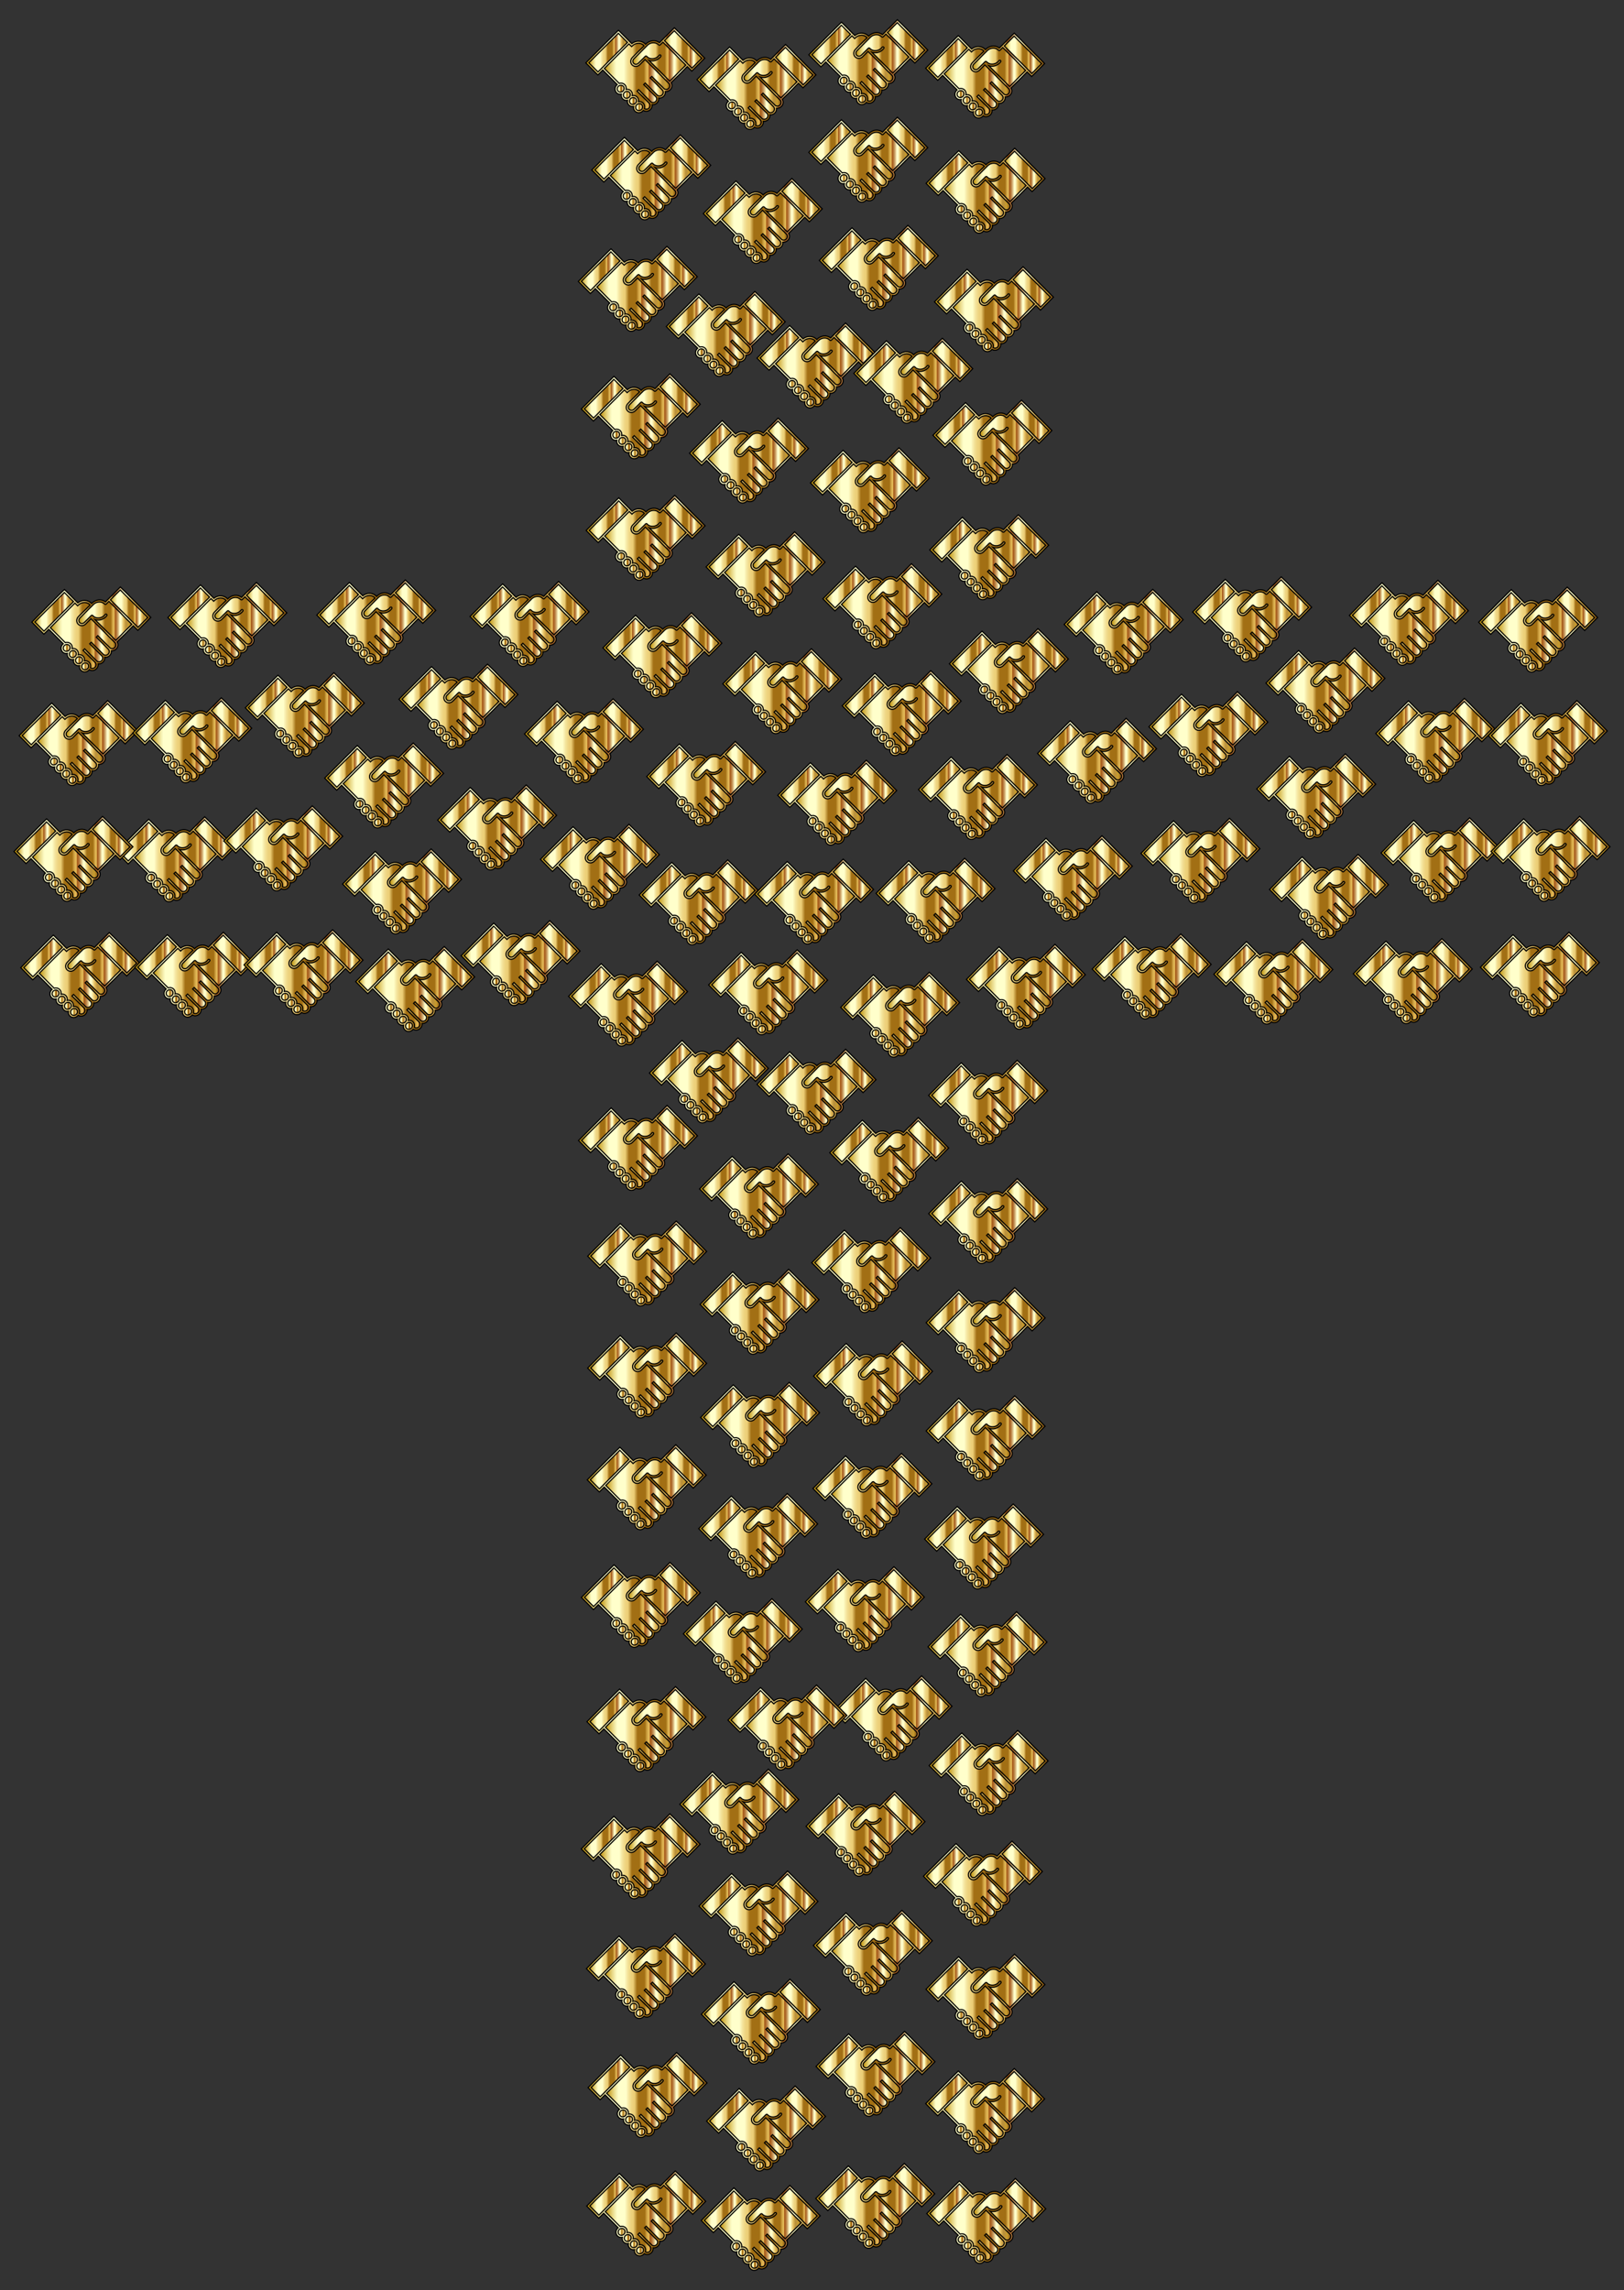
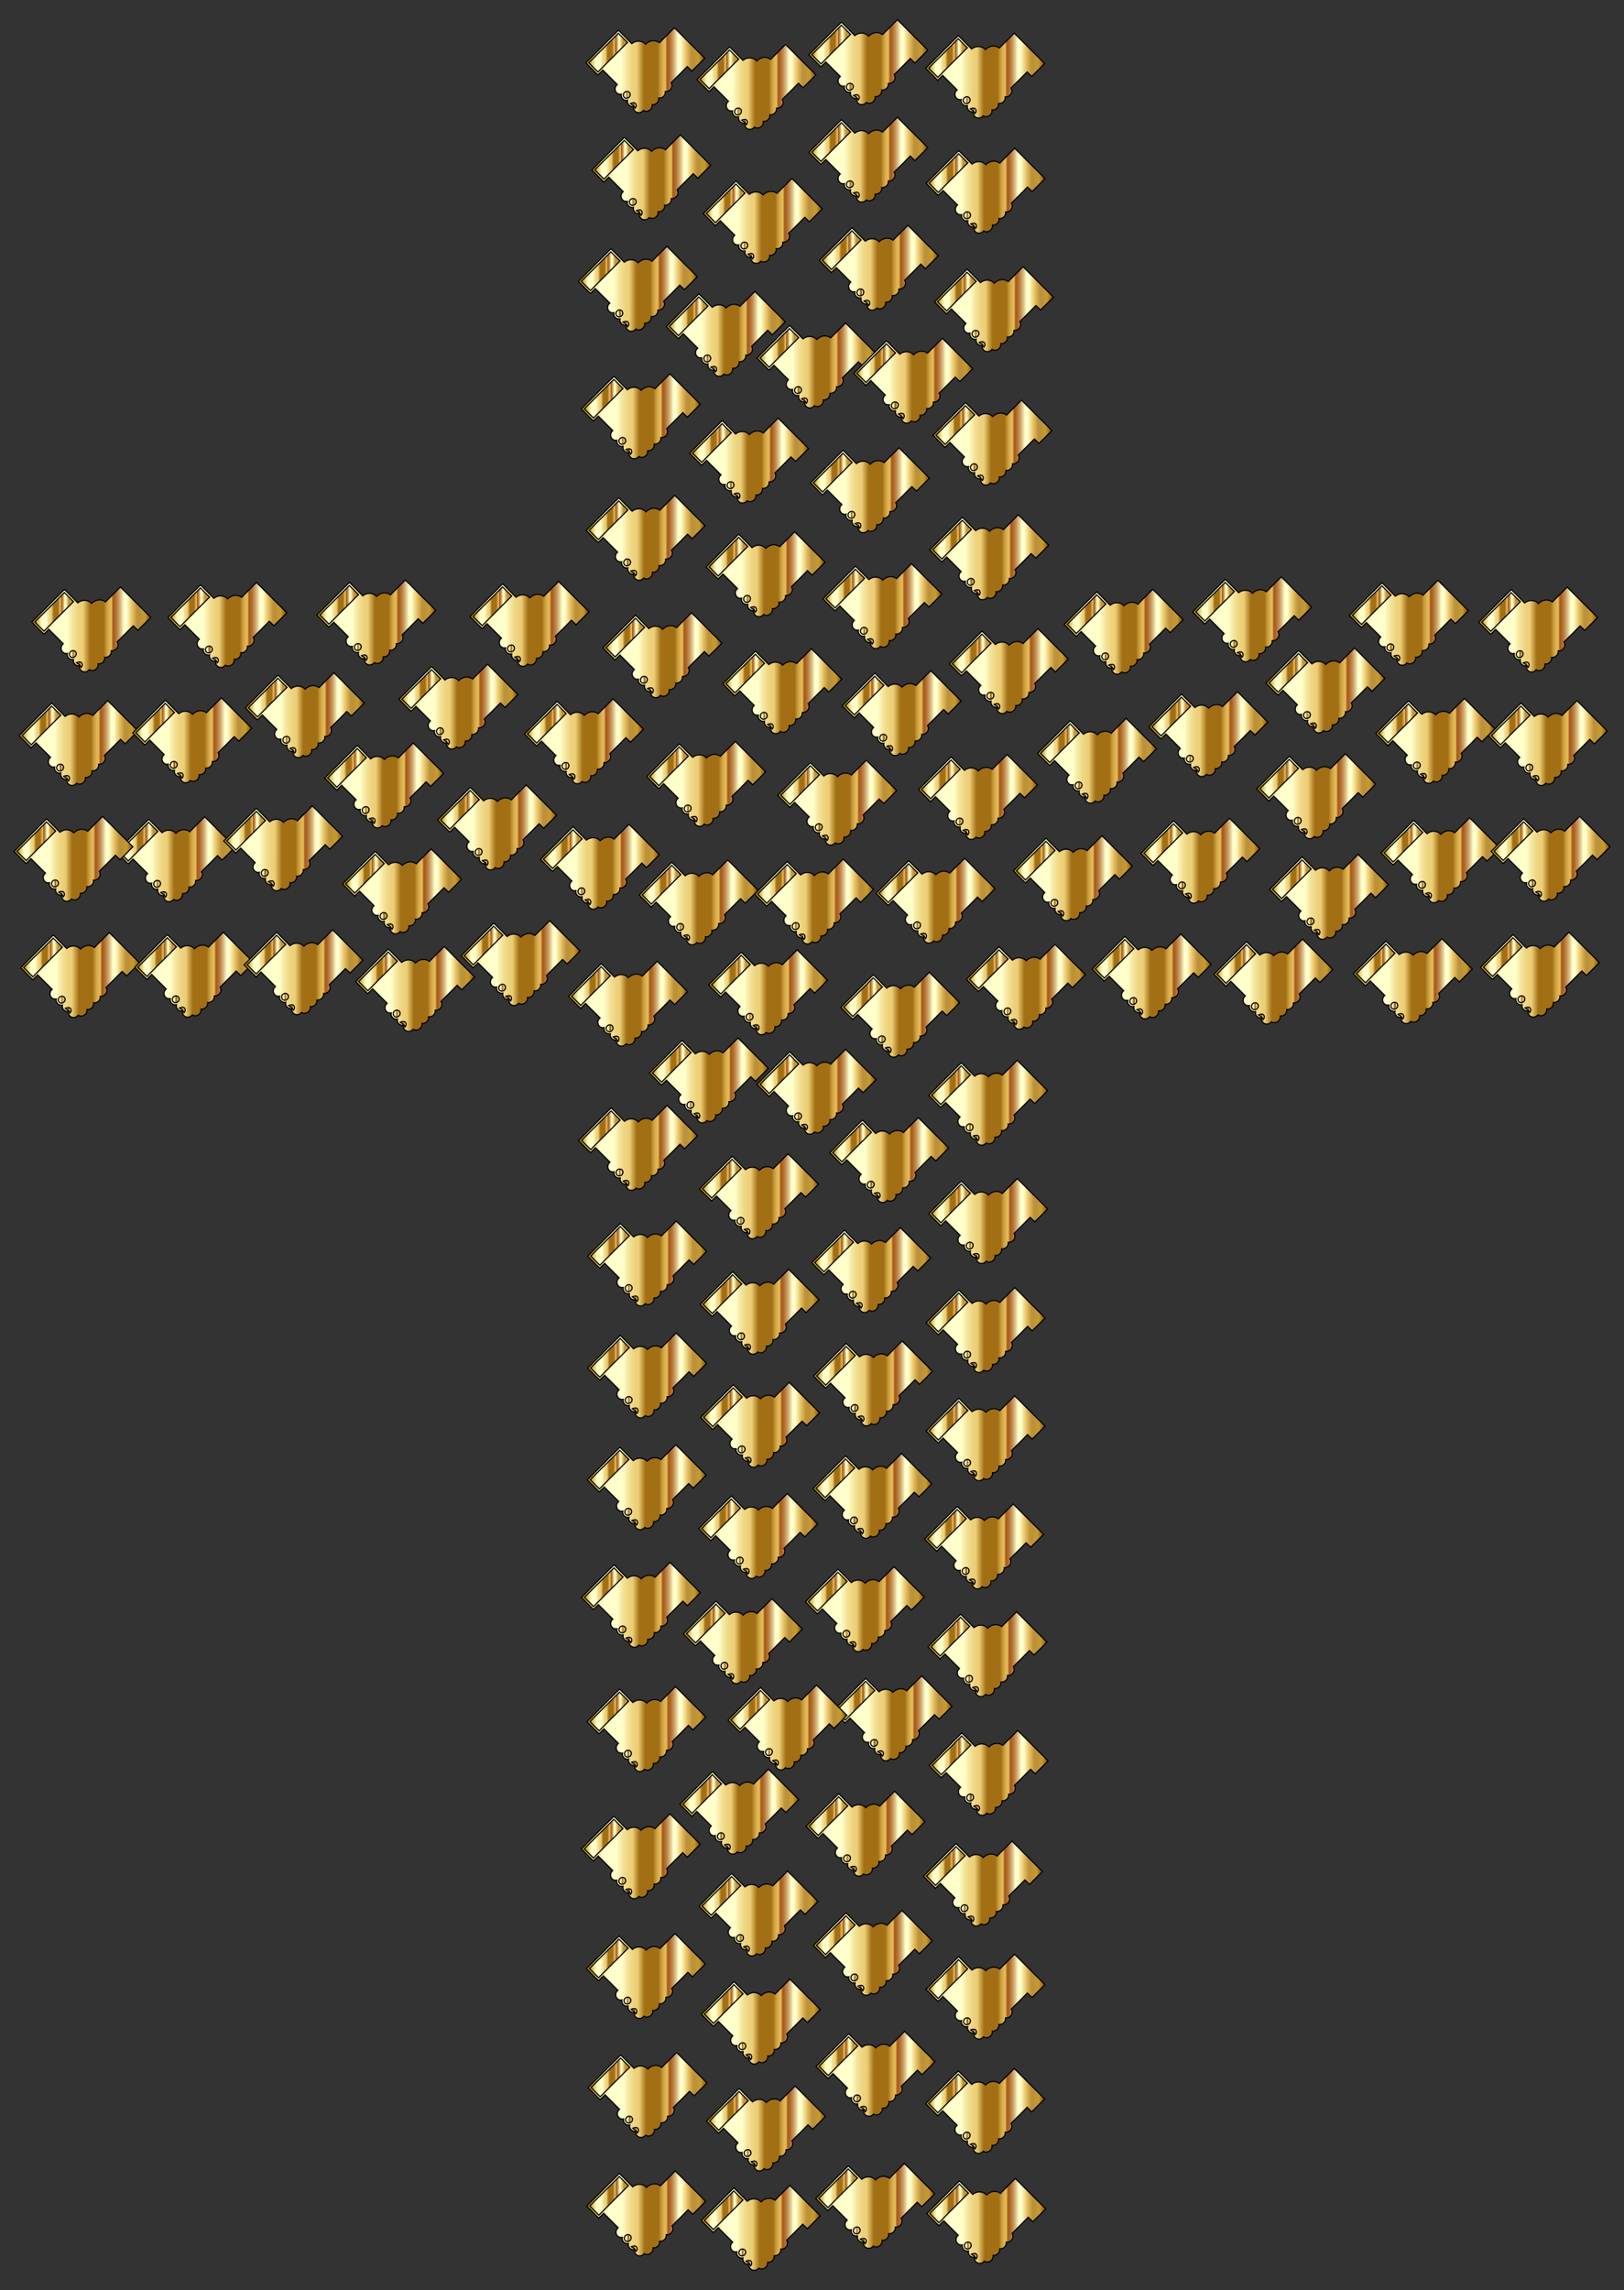
<svg xmlns="http://www.w3.org/2000/svg" xmlns:xlink="http://www.w3.org/1999/xlink" version="1.1" id="Layer_1" x="0px" y="0px" viewBox="0 0 1154.578 1627.989" enable-background="new 0 0 1154.578 1627.989" xml:space="preserve">
  <rect x="0" y="0" width="1154.578" height="1627.989" fill="#333333" stroke="none" />
  <symbol id="Handshake" viewBox="-53.23 -38 106.459 76.208">
    <g>
      <linearGradient id="SVGID_1_" gradientUnits="userSpaceOnUse" x1="-52.523" y1="0" x2="52.523" y2="0">
        <stop offset="0" style="stop-color:#BA8B01" />
        <stop offset="0.044" style="stop-color:#CDAA37" />
        <stop offset="0.112" style="stop-color:#E8D886" />
        <stop offset="0.161" style="stop-color:#F8F4B8" />
        <stop offset="0.185" style="stop-color:#FFFFCB" />
        <stop offset="0.299" style="stop-color:#FFFFCB" />
        <stop offset="0.308" style="stop-color:#FDF9C1" />
        <stop offset="0.342" style="stop-color:#F5E6A0" />
        <stop offset="0.374" style="stop-color:#F0D989" />
        <stop offset="0.404" style="stop-color:#EDD17B" />
        <stop offset="0.43" style="stop-color:#ECCE76" />
        <stop offset="0.489" style="stop-color:#A26F14" />
        <stop offset="0.605" style="stop-color:#A26F14" />
        <stop offset="0.607" style="stop-color:#A67418" />
        <stop offset="0.624" style="stop-color:#C19234" />
        <stop offset="0.64" style="stop-color:#D4A848" />
        <stop offset="0.656" style="stop-color:#E0B654" />
        <stop offset="0.67" style="stop-color:#E4BA58" />
        <stop offset="0.672" style="stop-color:#D9A94D" />
        <stop offset="0.676" style="stop-color:#C38737" />
        <stop offset="0.679" style="stop-color:#B36F27" />
        <stop offset="0.683" style="stop-color:#A9601D" />
        <stop offset="0.686" style="stop-color:#A65B1A" />
        <stop offset="0.695" style="stop-color:#AA6222" />
        <stop offset="0.71" style="stop-color:#B57637" />
        <stop offset="0.729" style="stop-color:#C6965B" />
        <stop offset="0.75" style="stop-color:#DEC38B" />
        <stop offset="0.773" style="stop-color:#FDFCC9" />
        <stop offset="0.774" style="stop-color:#FFFFCD" />
        <stop offset="0.796" style="stop-color:#FFFFCD" />
        <stop offset="0.847" style="stop-color:#E5BD5D" />
        <stop offset="0.886" style="stop-color:#BB913B" />
        <stop offset="0.912" style="stop-color:#BB913B" />
        <stop offset="0.915" style="stop-color:#BE9337" />
        <stop offset="0.925" style="stop-color:#C39830" />
        <stop offset="0.951" style="stop-color:#C5992E" />
        <stop offset="1" style="stop-color:#7F470A" />
      </linearGradient>
      <path fill="url(#SVGID_1_)" stroke="#000000" stroke-miterlimit="10" d="M14.253,26.078l0.004-0.004l-1.717-1.735    c-3.159,2.516-8.238,2.67-12.29-1.382c-3.085,3.46-8.476,3.563-12.181,0.532l-1.153,1.153l0.011,0.011L-23.721,35.3L-52.522,6.5    l10.647-10.647l4.322,4.322l12.795-12.795c-3.98-3.36-1.227-9.509,3.617-8.489c-0.725-3.253,2.187-6.149,5.427-5.427    c-0.725-3.253,2.188-6.149,5.427-5.427c-1.016-4.826,5.194-7.682,8.549-3.547l-0.001-0.001c3.428-2.276,8.284,0.774,7.79,5.101    c3.353-0.355,6.175,2.475,5.822,5.822c3.353-0.355,6.175,2.475,5.822,5.822c4.328-0.494,7.354,4.351,5.118,7.766L37.071,3.259    L41.1-0.77l11.422,11.422L25.674,37.5L14.253,26.078z" />
      <linearGradient id="SVGID_2_" gradientUnits="userSpaceOnUse" x1="-49.861" y1="15.577" x2="-15.736" y2="15.577">
        <stop offset="0" style="stop-color:#BA8B01" />
        <stop offset="0.044" style="stop-color:#CDAA37" />
        <stop offset="0.112" style="stop-color:#E8D886" />
        <stop offset="0.161" style="stop-color:#F8F4B8" />
        <stop offset="0.185" style="stop-color:#FFFFCB" />
        <stop offset="0.299" style="stop-color:#FFFFCB" />
        <stop offset="0.308" style="stop-color:#FDF9C1" />
        <stop offset="0.342" style="stop-color:#F5E6A0" />
        <stop offset="0.374" style="stop-color:#F0D989" />
        <stop offset="0.404" style="stop-color:#EDD17B" />
        <stop offset="0.43" style="stop-color:#ECCE76" />
        <stop offset="0.489" style="stop-color:#A26F14" />
        <stop offset="0.605" style="stop-color:#A26F14" />
        <stop offset="0.607" style="stop-color:#A67418" />
        <stop offset="0.624" style="stop-color:#C19234" />
        <stop offset="0.64" style="stop-color:#D4A848" />
        <stop offset="0.656" style="stop-color:#E0B654" />
        <stop offset="0.67" style="stop-color:#E4BA58" />
        <stop offset="0.672" style="stop-color:#D9A94D" />
        <stop offset="0.676" style="stop-color:#C38737" />
        <stop offset="0.679" style="stop-color:#B36F27" />
        <stop offset="0.683" style="stop-color:#A9601D" />
        <stop offset="0.686" style="stop-color:#A65B1A" />
        <stop offset="0.695" style="stop-color:#AA6222" />
        <stop offset="0.71" style="stop-color:#B57637" />
        <stop offset="0.729" style="stop-color:#C6965B" />
        <stop offset="0.75" style="stop-color:#DEC38B" />
        <stop offset="0.773" style="stop-color:#FDFCC9" />
        <stop offset="0.774" style="stop-color:#FFFFCD" />
        <stop offset="0.796" style="stop-color:#FFFFCD" />
        <stop offset="0.847" style="stop-color:#E5BD5D" />
        <stop offset="0.886" style="stop-color:#BB913B" />
        <stop offset="0.912" style="stop-color:#BB913B" />
        <stop offset="0.915" style="stop-color:#BE9337" />
        <stop offset="0.925" style="stop-color:#C39830" />
        <stop offset="0.951" style="stop-color:#C5992E" />
        <stop offset="1" style="stop-color:#7F470A" />
      </linearGradient>
      <polygon fill="url(#SVGID_2_)" stroke="#000000" stroke-miterlimit="10" points="-49.861,6.593 -23.816,32.639 -15.736,24.56     -41.783,-1.486   " />
      <linearGradient id="SVGID_3_" gradientUnits="userSpaceOnUse" x1="-24.783" y1="-16.287" x2="-18.708" y2="-16.287">
        <stop offset="0" style="stop-color:#BA8B01" />
        <stop offset="0.044" style="stop-color:#CDAA37" />
        <stop offset="0.112" style="stop-color:#E8D886" />
        <stop offset="0.161" style="stop-color:#F8F4B8" />
        <stop offset="0.185" style="stop-color:#FFFFCB" />
        <stop offset="0.299" style="stop-color:#FFFFCB" />
        <stop offset="0.308" style="stop-color:#FDF9C1" />
        <stop offset="0.342" style="stop-color:#F5E6A0" />
        <stop offset="0.374" style="stop-color:#F0D989" />
        <stop offset="0.404" style="stop-color:#EDD17B" />
        <stop offset="0.43" style="stop-color:#ECCE76" />
        <stop offset="0.489" style="stop-color:#A26F14" />
        <stop offset="0.605" style="stop-color:#A26F14" />
        <stop offset="0.607" style="stop-color:#A67418" />
        <stop offset="0.624" style="stop-color:#C19234" />
        <stop offset="0.64" style="stop-color:#D4A848" />
        <stop offset="0.656" style="stop-color:#E0B654" />
        <stop offset="0.67" style="stop-color:#E4BA58" />
        <stop offset="0.672" style="stop-color:#D9A94D" />
        <stop offset="0.676" style="stop-color:#C38737" />
        <stop offset="0.679" style="stop-color:#B36F27" />
        <stop offset="0.683" style="stop-color:#A9601D" />
        <stop offset="0.686" style="stop-color:#A65B1A" />
        <stop offset="0.695" style="stop-color:#AA6222" />
        <stop offset="0.71" style="stop-color:#B57637" />
        <stop offset="0.729" style="stop-color:#C6965B" />
        <stop offset="0.75" style="stop-color:#DEC38B" />
        <stop offset="0.773" style="stop-color:#FDFCC9" />
        <stop offset="0.774" style="stop-color:#FFFFCD" />
        <stop offset="0.796" style="stop-color:#FFFFCD" />
        <stop offset="0.847" style="stop-color:#E5BD5D" />
        <stop offset="0.886" style="stop-color:#BB913B" />
        <stop offset="0.912" style="stop-color:#BB913B" />
        <stop offset="0.915" style="stop-color:#BE9337" />
        <stop offset="0.925" style="stop-color:#C39830" />
        <stop offset="0.951" style="stop-color:#C5992E" />
        <stop offset="1" style="stop-color:#7F470A" />
      </linearGradient>
-       <path fill="url(#SVGID_3_)" stroke="#000000" stroke-miterlimit="10" d="M-23.967-18.509c-1.144,1.144-1.076,3.066,0.151,4.293    s3.149,1.295,4.293,0.151s1.076-3.066-0.151-4.293S-22.823-19.653-23.967-18.509L-23.967-18.509z" />
      <linearGradient id="SVGID_4_" gradientUnits="userSpaceOnUse" x1="-19.356" y1="-21.713" x2="-13.281" y2="-21.713">
        <stop offset="0" style="stop-color:#BA8B01" />
        <stop offset="0.044" style="stop-color:#CDAA37" />
        <stop offset="0.112" style="stop-color:#E8D886" />
        <stop offset="0.161" style="stop-color:#F8F4B8" />
        <stop offset="0.185" style="stop-color:#FFFFCB" />
        <stop offset="0.299" style="stop-color:#FFFFCB" />
        <stop offset="0.308" style="stop-color:#FDF9C1" />
        <stop offset="0.342" style="stop-color:#F5E6A0" />
        <stop offset="0.374" style="stop-color:#F0D989" />
        <stop offset="0.404" style="stop-color:#EDD17B" />
        <stop offset="0.43" style="stop-color:#ECCE76" />
        <stop offset="0.489" style="stop-color:#A26F14" />
        <stop offset="0.605" style="stop-color:#A26F14" />
        <stop offset="0.607" style="stop-color:#A67418" />
        <stop offset="0.624" style="stop-color:#C19234" />
        <stop offset="0.64" style="stop-color:#D4A848" />
        <stop offset="0.656" style="stop-color:#E0B654" />
        <stop offset="0.67" style="stop-color:#E4BA58" />
        <stop offset="0.672" style="stop-color:#D9A94D" />
        <stop offset="0.676" style="stop-color:#C38737" />
        <stop offset="0.679" style="stop-color:#B36F27" />
        <stop offset="0.683" style="stop-color:#A9601D" />
        <stop offset="0.686" style="stop-color:#A65B1A" />
        <stop offset="0.695" style="stop-color:#AA6222" />
        <stop offset="0.71" style="stop-color:#B57637" />
        <stop offset="0.729" style="stop-color:#C6965B" />
        <stop offset="0.75" style="stop-color:#DEC38B" />
        <stop offset="0.773" style="stop-color:#FDFCC9" />
        <stop offset="0.774" style="stop-color:#FFFFCD" />
        <stop offset="0.796" style="stop-color:#FFFFCD" />
        <stop offset="0.847" style="stop-color:#E5BD5D" />
        <stop offset="0.886" style="stop-color:#BB913B" />
        <stop offset="0.912" style="stop-color:#BB913B" />
        <stop offset="0.915" style="stop-color:#BE9337" />
        <stop offset="0.925" style="stop-color:#C39830" />
        <stop offset="0.951" style="stop-color:#C5992E" />
        <stop offset="1" style="stop-color:#7F470A" />
      </linearGradient>
      <path fill="url(#SVGID_4_)" stroke="#000000" stroke-miterlimit="10" d="M-18.541-23.935c-1.144,1.144-1.076,3.066,0.151,4.293    c1.227,1.227,3.149,1.295,4.293,0.151s1.076-3.066-0.151-4.293C-15.474-25.012-17.396-25.079-18.541-23.935L-18.541-23.935z" />
      <linearGradient id="SVGID_5_" gradientUnits="userSpaceOnUse" x1="-13.929" y1="-27.14" x2="-7.854" y2="-27.14">
        <stop offset="0" style="stop-color:#BA8B01" />
        <stop offset="0.044" style="stop-color:#CDAA37" />
        <stop offset="0.112" style="stop-color:#E8D886" />
        <stop offset="0.161" style="stop-color:#F8F4B8" />
        <stop offset="0.185" style="stop-color:#FFFFCB" />
        <stop offset="0.299" style="stop-color:#FFFFCB" />
        <stop offset="0.308" style="stop-color:#FDF9C1" />
        <stop offset="0.342" style="stop-color:#F5E6A0" />
        <stop offset="0.374" style="stop-color:#F0D989" />
        <stop offset="0.404" style="stop-color:#EDD17B" />
        <stop offset="0.43" style="stop-color:#ECCE76" />
        <stop offset="0.489" style="stop-color:#A26F14" />
        <stop offset="0.605" style="stop-color:#A26F14" />
        <stop offset="0.607" style="stop-color:#A67418" />
        <stop offset="0.624" style="stop-color:#C19234" />
        <stop offset="0.64" style="stop-color:#D4A848" />
        <stop offset="0.656" style="stop-color:#E0B654" />
        <stop offset="0.67" style="stop-color:#E4BA58" />
        <stop offset="0.672" style="stop-color:#D9A94D" />
        <stop offset="0.676" style="stop-color:#C38737" />
        <stop offset="0.679" style="stop-color:#B36F27" />
        <stop offset="0.683" style="stop-color:#A9601D" />
        <stop offset="0.686" style="stop-color:#A65B1A" />
        <stop offset="0.695" style="stop-color:#AA6222" />
        <stop offset="0.71" style="stop-color:#B57637" />
        <stop offset="0.729" style="stop-color:#C6965B" />
        <stop offset="0.75" style="stop-color:#DEC38B" />
        <stop offset="0.773" style="stop-color:#FDFCC9" />
        <stop offset="0.774" style="stop-color:#FFFFCD" />
        <stop offset="0.796" style="stop-color:#FFFFCD" />
        <stop offset="0.847" style="stop-color:#E5BD5D" />
        <stop offset="0.886" style="stop-color:#BB913B" />
        <stop offset="0.912" style="stop-color:#BB913B" />
        <stop offset="0.915" style="stop-color:#BE9337" />
        <stop offset="0.925" style="stop-color:#C39830" />
        <stop offset="0.951" style="stop-color:#C5992E" />
        <stop offset="1" style="stop-color:#7F470A" />
      </linearGradient>
-       <path fill="url(#SVGID_5_)" stroke="#000000" stroke-miterlimit="10" d="M-13.113-29.362c-1.144,1.144-1.076,3.066,0.151,4.293    s3.149,1.295,4.293,0.151s1.076-3.066-0.151-4.293C-10.047-30.438-11.97-30.506-13.113-29.362z" />
+       <path fill="url(#SVGID_5_)" stroke="#000000" stroke-miterlimit="10" d="M-13.113-29.362s3.149,1.295,4.293,0.151s1.076-3.066-0.151-4.293C-10.047-30.438-11.97-30.506-13.113-29.362z" />
      <linearGradient id="SVGID_6_" gradientUnits="userSpaceOnUse" x1="-8.503" y1="-32.567" x2="-2.428" y2="-32.567">
        <stop offset="0" style="stop-color:#BA8B01" />
        <stop offset="0.044" style="stop-color:#CDAA37" />
        <stop offset="0.112" style="stop-color:#E8D886" />
        <stop offset="0.161" style="stop-color:#F8F4B8" />
        <stop offset="0.185" style="stop-color:#FFFFCB" />
        <stop offset="0.299" style="stop-color:#FFFFCB" />
        <stop offset="0.308" style="stop-color:#FDF9C1" />
        <stop offset="0.342" style="stop-color:#F5E6A0" />
        <stop offset="0.374" style="stop-color:#F0D989" />
        <stop offset="0.404" style="stop-color:#EDD17B" />
        <stop offset="0.43" style="stop-color:#ECCE76" />
        <stop offset="0.489" style="stop-color:#A26F14" />
        <stop offset="0.605" style="stop-color:#A26F14" />
        <stop offset="0.607" style="stop-color:#A67418" />
        <stop offset="0.624" style="stop-color:#C19234" />
        <stop offset="0.64" style="stop-color:#D4A848" />
        <stop offset="0.656" style="stop-color:#E0B654" />
        <stop offset="0.67" style="stop-color:#E4BA58" />
        <stop offset="0.672" style="stop-color:#D9A94D" />
        <stop offset="0.676" style="stop-color:#C38737" />
        <stop offset="0.679" style="stop-color:#B36F27" />
        <stop offset="0.683" style="stop-color:#A9601D" />
        <stop offset="0.686" style="stop-color:#A65B1A" />
        <stop offset="0.695" style="stop-color:#AA6222" />
        <stop offset="0.71" style="stop-color:#B57637" />
        <stop offset="0.729" style="stop-color:#C6965B" />
        <stop offset="0.75" style="stop-color:#DEC38B" />
        <stop offset="0.773" style="stop-color:#FDFCC9" />
        <stop offset="0.774" style="stop-color:#FFFFCD" />
        <stop offset="0.796" style="stop-color:#FFFFCD" />
        <stop offset="0.847" style="stop-color:#E5BD5D" />
        <stop offset="0.886" style="stop-color:#BB913B" />
        <stop offset="0.912" style="stop-color:#BB913B" />
        <stop offset="0.915" style="stop-color:#BE9337" />
        <stop offset="0.925" style="stop-color:#C39830" />
        <stop offset="0.951" style="stop-color:#C5992E" />
        <stop offset="1" style="stop-color:#7F470A" />
      </linearGradient>
-       <path fill="url(#SVGID_6_)" stroke="#000000" stroke-miterlimit="10" d="M-3.394-34.638c-1.227-1.227-3.149-1.295-4.293-0.151    s-1.076,3.066,0.151,4.293s3.149,1.295,4.293,0.151C-2.099-31.489-2.166-33.411-3.394-34.638z" />
      <linearGradient id="SVGID_7_" gradientUnits="userSpaceOnUse" x1="-36.176" y1="-5.305" x2="21.675" y2="-5.305">
        <stop offset="0" style="stop-color:#BA8B01" />
        <stop offset="0.044" style="stop-color:#CDAA37" />
        <stop offset="0.112" style="stop-color:#E8D886" />
        <stop offset="0.161" style="stop-color:#F8F4B8" />
        <stop offset="0.185" style="stop-color:#FFFFCB" />
        <stop offset="0.299" style="stop-color:#FFFFCB" />
        <stop offset="0.308" style="stop-color:#FDF9C1" />
        <stop offset="0.342" style="stop-color:#F5E6A0" />
        <stop offset="0.374" style="stop-color:#F0D989" />
        <stop offset="0.404" style="stop-color:#EDD17B" />
        <stop offset="0.43" style="stop-color:#ECCE76" />
        <stop offset="0.489" style="stop-color:#A26F14" />
        <stop offset="0.605" style="stop-color:#A26F14" />
        <stop offset="0.607" style="stop-color:#A67418" />
        <stop offset="0.624" style="stop-color:#C19234" />
        <stop offset="0.64" style="stop-color:#D4A848" />
        <stop offset="0.656" style="stop-color:#E0B654" />
        <stop offset="0.67" style="stop-color:#E4BA58" />
        <stop offset="0.672" style="stop-color:#D9A94D" />
        <stop offset="0.676" style="stop-color:#C38737" />
        <stop offset="0.679" style="stop-color:#B36F27" />
        <stop offset="0.683" style="stop-color:#A9601D" />
        <stop offset="0.686" style="stop-color:#A65B1A" />
        <stop offset="0.695" style="stop-color:#AA6222" />
        <stop offset="0.71" style="stop-color:#B57637" />
        <stop offset="0.729" style="stop-color:#C6965B" />
        <stop offset="0.75" style="stop-color:#DEC38B" />
        <stop offset="0.773" style="stop-color:#FDFCC9" />
        <stop offset="0.774" style="stop-color:#FFFFCD" />
        <stop offset="0.796" style="stop-color:#FFFFCD" />
        <stop offset="0.847" style="stop-color:#E5BD5D" />
        <stop offset="0.886" style="stop-color:#BB913B" />
        <stop offset="0.912" style="stop-color:#BB913B" />
        <stop offset="0.915" style="stop-color:#BE9337" />
        <stop offset="0.925" style="stop-color:#C39830" />
        <stop offset="0.951" style="stop-color:#C5992E" />
        <stop offset="1" style="stop-color:#7F470A" />
      </linearGradient>
-       <path fill="url(#SVGID_7_)" stroke="#000000" stroke-miterlimit="10" d="M20.709-15.961c-1.345-1.345-3.374-1.181-4.298-0.146l0,0    C15.276-14.971,7.127-6.822,5.768-5.463L4.391-6.841c1.231-1.231,9.526-9.526,10.649-10.649c1.144-1.144,1.076-3.066-0.151-4.293    c-1.227-1.227-3.149-1.295-4.293-0.151l0,0C10.594-21.932-0.053-11.285-0.053-11.285l-1.377-1.377    c0.307-0.307,7.354-7.354,10.644-10.644l0,0c0.001-0.001,0.004-0.004,0.005-0.004l0,0c1.144-1.144,1.076-3.066-0.151-4.293    s-3.149-1.295-4.293-0.151C4.767-27.747-5.868-17.113-5.874-17.106l-1.378-1.378c1.294-1.294,9.841-9.841,10.807-10.807    L3.546-29.3c0.982-1.157,0.869-2.956-0.301-4.126c-1.142-1.142-2.886-1.278-4.044-0.369c1.178,3.389-1.704,6.801-5.271,6.05    c0.725,3.253-2.188,6.149-5.427,5.427c0.725,3.254-2.188,6.148-5.427,5.427c0.725,3.445-2.461,6.456-6.072,5.263l-13.18,13.18l0,0    l21.714,21.713l2.4-2.4l0.674,0.674c3.021,3.021,7.758,2.945,10.259,0.04l-10.23-10.23c-1.915-1.915-2.021-4.925-0.236-6.71    c1.903-1.88,4.922-1.573,6.71,0.236l4.601,4.601l18.51-18.509l0,0l2.63-2.63l0,0C21.9-12.614,22.045-14.626,20.709-15.961z" />
      <linearGradient id="SVGID_8_" gradientUnits="userSpaceOnUse" x1="-10.988" y1="7.572" x2="35.786" y2="7.572">
        <stop offset="0" style="stop-color:#BA8B01" />
        <stop offset="0.044" style="stop-color:#CDAA37" />
        <stop offset="0.112" style="stop-color:#E8D886" />
        <stop offset="0.161" style="stop-color:#F8F4B8" />
        <stop offset="0.185" style="stop-color:#FFFFCB" />
        <stop offset="0.299" style="stop-color:#FFFFCB" />
        <stop offset="0.308" style="stop-color:#FDF9C1" />
        <stop offset="0.342" style="stop-color:#F5E6A0" />
        <stop offset="0.374" style="stop-color:#F0D989" />
        <stop offset="0.404" style="stop-color:#EDD17B" />
        <stop offset="0.43" style="stop-color:#ECCE76" />
        <stop offset="0.489" style="stop-color:#A26F14" />
        <stop offset="0.605" style="stop-color:#A26F14" />
        <stop offset="0.607" style="stop-color:#A67418" />
        <stop offset="0.624" style="stop-color:#C19234" />
        <stop offset="0.64" style="stop-color:#D4A848" />
        <stop offset="0.656" style="stop-color:#E0B654" />
        <stop offset="0.67" style="stop-color:#E4BA58" />
        <stop offset="0.672" style="stop-color:#D9A94D" />
        <stop offset="0.676" style="stop-color:#C38737" />
        <stop offset="0.679" style="stop-color:#B36F27" />
        <stop offset="0.683" style="stop-color:#A9601D" />
        <stop offset="0.686" style="stop-color:#A65B1A" />
        <stop offset="0.695" style="stop-color:#AA6222" />
        <stop offset="0.71" style="stop-color:#B57637" />
        <stop offset="0.729" style="stop-color:#C6965B" />
        <stop offset="0.75" style="stop-color:#DEC38B" />
        <stop offset="0.773" style="stop-color:#FDFCC9" />
        <stop offset="0.774" style="stop-color:#FFFFCD" />
        <stop offset="0.796" style="stop-color:#FFFFCD" />
        <stop offset="0.847" style="stop-color:#E5BD5D" />
        <stop offset="0.886" style="stop-color:#BB913B" />
        <stop offset="0.912" style="stop-color:#BB913B" />
        <stop offset="0.915" style="stop-color:#BE9337" />
        <stop offset="0.925" style="stop-color:#C39830" />
        <stop offset="0.951" style="stop-color:#C5992E" />
        <stop offset="1" style="stop-color:#7F470A" />
      </linearGradient>
-       <path fill="url(#SVGID_8_)" stroke="#000000" stroke-miterlimit="10" d="M35.786,4.543L21.596-9.648L3.224,8.723l0,0    c3.596-1.245,7.854,0.01,10.422,3.356c0.33,0.399,0.266,0.991-0.141,1.311c-0.432,0.293-1.019,0.19-1.324-0.233    c-2.937-3.832-8.317-3.864-10.797-0.99c-0.361,0.41-0.758,0.481-1.127,0.314c-0.263-0.11,0.252,0.355-6.425-6.323    c-1.901-1.9-4.933-0.62-4.816,1.853c0.032,0.775,0.357,1.509,0.91,2.054L1.864,22.004c2.849,2.848,7.326,3.005,9.981,0.35    c0.418-0.388,1.049-0.292,1.334,0.051l0,0l2.361,2.386L35.786,4.543z" />
      <linearGradient id="SVGID_9_" gradientUnits="userSpaceOnUse" x1="16.913" y1="18.366" x2="49.861" y2="18.366">
        <stop offset="0" style="stop-color:#BA8B01" />
        <stop offset="0.044" style="stop-color:#CDAA37" />
        <stop offset="0.112" style="stop-color:#E8D886" />
        <stop offset="0.161" style="stop-color:#F8F4B8" />
        <stop offset="0.185" style="stop-color:#FFFFCB" />
        <stop offset="0.299" style="stop-color:#FFFFCB" />
        <stop offset="0.308" style="stop-color:#FDF9C1" />
        <stop offset="0.342" style="stop-color:#F5E6A0" />
        <stop offset="0.374" style="stop-color:#F0D989" />
        <stop offset="0.404" style="stop-color:#EDD17B" />
        <stop offset="0.43" style="stop-color:#ECCE76" />
        <stop offset="0.489" style="stop-color:#A26F14" />
        <stop offset="0.605" style="stop-color:#A26F14" />
        <stop offset="0.607" style="stop-color:#A67418" />
        <stop offset="0.624" style="stop-color:#C19234" />
        <stop offset="0.64" style="stop-color:#D4A848" />
        <stop offset="0.656" style="stop-color:#E0B654" />
        <stop offset="0.67" style="stop-color:#E4BA58" />
        <stop offset="0.672" style="stop-color:#D9A94D" />
        <stop offset="0.676" style="stop-color:#C38737" />
        <stop offset="0.679" style="stop-color:#B36F27" />
        <stop offset="0.683" style="stop-color:#A9601D" />
        <stop offset="0.686" style="stop-color:#A65B1A" />
        <stop offset="0.695" style="stop-color:#AA6222" />
        <stop offset="0.71" style="stop-color:#B57637" />
        <stop offset="0.729" style="stop-color:#C6965B" />
        <stop offset="0.75" style="stop-color:#DEC38B" />
        <stop offset="0.773" style="stop-color:#FDFCC9" />
        <stop offset="0.774" style="stop-color:#FFFFCD" />
        <stop offset="0.796" style="stop-color:#FFFFCD" />
        <stop offset="0.847" style="stop-color:#E5BD5D" />
        <stop offset="0.886" style="stop-color:#BB913B" />
        <stop offset="0.912" style="stop-color:#BB913B" />
        <stop offset="0.915" style="stop-color:#BE9337" />
        <stop offset="0.925" style="stop-color:#C39830" />
        <stop offset="0.951" style="stop-color:#C5992E" />
        <stop offset="1" style="stop-color:#7F470A" />
      </linearGradient>
-       <polygon fill="url(#SVGID_9_)" stroke="#000000" stroke-miterlimit="10" points="41.194,1.892 16.913,26.172 38.449,4.637     16.913,26.172 25.58,34.839 49.861,10.559   " />
    </g>
  </symbol>
  <g>
    <use xlink:href="#Handshake" width="106.459" height="76.208" x="-53.23" y="-38" transform="matrix(0.805 0 0 -0.805 415.185 526.997)" overflow="visible" />
    <use xlink:href="#Handshake" width="106.459" height="76.208" x="-53.23" y="-38" transform="matrix(0.805 0 0 -0.805 706.659 219.808)" overflow="visible" />
    <use xlink:href="#Handshake" width="106.459" height="76.208" x="-53.23" y="-38" transform="matrix(0.805 0 0 -0.805 528.116 1166.705)" overflow="visible" />
    <use xlink:href="#Handshake" width="106.459" height="76.208" x="-53.23" y="-38" transform="matrix(0.805 0 0 -0.805 580.479 259.826)" overflow="visible" />
    <use xlink:href="#Handshake" width="106.459" height="76.208" x="-53.23" y="-38" transform="matrix(0.805 0 0 -0.805 622.247 1568.148)" overflow="visible" />
    <use xlink:href="#Handshake" width="106.459" height="76.208" x="-53.23" y="-38" transform="matrix(0.805 0 0 -0.805 700.405 1500.708)" overflow="visible" />
    <use xlink:href="#Handshake" width="106.459" height="76.208" x="-53.23" y="-38" transform="matrix(0.805 0 0 -0.805 459.009 382.339)" overflow="visible" />
    <use xlink:href="#Handshake" width="106.459" height="76.208" x="-53.23" y="-38" transform="matrix(0.805 0 0 -0.805 540.403 1012.899)" overflow="visible" />
    <use xlink:href="#Handshake" width="106.459" height="76.208" x="-53.23" y="-38" transform="matrix(0.805 0 0 -0.805 1020.428 526.69)" overflow="visible" />
    <use xlink:href="#Handshake" width="106.459" height="76.208" x="-53.23" y="-38" transform="matrix(0.805 0 0 -0.805 1024.141 611.578)" overflow="visible" />
    <use xlink:href="#Handshake" width="106.459" height="76.208" x="-53.23" y="-38" transform="matrix(0.805 0 0 -0.805 1094.768 692.88)" overflow="visible" />
    <use xlink:href="#Handshake" width="106.459" height="76.208" x="-53.23" y="-38" transform="matrix(0.805 0 0 -0.805 57.013 693.174)" overflow="visible" />
    <use xlink:href="#Handshake" width="106.459" height="76.208" x="-53.23" y="-38" transform="matrix(0.805 0 0 -0.805 285.844 633.692)" overflow="visible" />
    <use xlink:href="#Handshake" width="106.459" height="76.208" x="-53.23" y="-38" transform="matrix(0.805 0 0 -0.805 617.33 44.202)" overflow="visible" />
    <use xlink:href="#Handshake" width="106.459" height="76.208" x="-53.23" y="-38" transform="matrix(0.805 0 0 -0.805 295.167 703.069)" overflow="visible" />
    <use xlink:href="#Handshake" width="106.459" height="76.208" x="-53.23" y="-38" transform="matrix(0.805 0 0 -0.805 618.464 348.525)" overflow="visible" />
    <use xlink:href="#Handshake" width="106.459" height="76.208" x="-53.23" y="-38" transform="matrix(0.805 0 0 -0.805 539.244 1360.303)" overflow="visible" />
    <use xlink:href="#Handshake" width="106.459" height="76.208" x="-53.23" y="-38" transform="matrix(0.805 0 0 -0.805 138.086 692.913)" overflow="visible" />
    <use xlink:href="#Handshake" width="106.459" height="76.208" x="-53.23" y="-38" transform="matrix(0.805 0 0 -0.805 614.865 1143.964)" overflow="visible" />
    <use xlink:href="#Handshake" width="106.459" height="76.208" x="-53.23" y="-38" transform="matrix(0.805 0 0 -0.805 701.174 1578.866)" overflow="visible" />
    <use xlink:href="#Handshake" width="106.459" height="76.208" x="-53.23" y="-38" transform="matrix(0.805 0 0 -0.805 453.586 816.027)" overflow="visible" />
    <use xlink:href="#Handshake" width="106.459" height="76.208" x="-53.23" y="-38" transform="matrix(0.805 0 0 -0.805 702.506 783.941)" overflow="visible" />
    <use xlink:href="#Handshake" width="106.459" height="76.208" x="-53.23" y="-38" transform="matrix(0.805 0 0 -0.805 717.256 477.095)" overflow="visible" />
    <use xlink:href="#Handshake" width="106.459" height="76.208" x="-53.23" y="-38" transform="matrix(0.805 0 0 -0.805 779.938 540.848)" overflow="visible" />
    <use xlink:href="#Handshake" width="106.459" height="76.208" x="-53.23" y="-38" transform="matrix(0.805 0 0 -0.805 890.231 440.28)" overflow="visible" />
    <use xlink:href="#Handshake" width="106.459" height="76.208" x="-53.23" y="-38" transform="matrix(0.805 0 0 -0.805 617.321 113.535)" overflow="visible" />
    <use xlink:href="#Handshake" width="106.459" height="76.208" x="-53.23" y="-38" transform="matrix(0.805 0 0 -0.805 376.457 443.522)" overflow="visible" />
    <use xlink:href="#Handshake" width="106.459" height="76.208" x="-53.23" y="-38" transform="matrix(0.805 0 0 -0.805 580.506 776.126)" overflow="visible" />
    <use xlink:href="#Handshake" width="106.459" height="76.208" x="-53.23" y="-38" transform="matrix(0.805 0 0 -0.805 515.984 237.364)" overflow="visible" />
    <use xlink:href="#Handshake" width="106.459" height="76.208" x="-53.23" y="-38" transform="matrix(0.805 0 0 -0.805 935.775 566.068)" overflow="visible" />
    <use xlink:href="#Handshake" width="106.459" height="76.208" x="-53.23" y="-38" transform="matrix(0.805 0 0 -0.805 622.433 1474.273)" overflow="visible" />
    <use xlink:href="#Handshake" width="106.459" height="76.208" x="-53.23" y="-38" transform="matrix(0.805 0 0 -0.805 634.557 1221.562)" overflow="visible" />
    <use xlink:href="#Handshake" width="106.459" height="76.208" x="-53.23" y="-38" transform="matrix(0.805 0 0 -0.805 615.337 1303.591)" overflow="visible" />
    <use xlink:href="#Handshake" width="106.459" height="76.208" x="-53.23" y="-38" transform="matrix(0.805 0 0 -0.805 446.521 713.509)" overflow="visible" />
    <use xlink:href="#Handshake" width="106.459" height="76.208" x="-53.23" y="-38" transform="matrix(0.805 0 0 -0.805 216.706 508.415)" overflow="visible" />
    <use xlink:href="#Handshake" width="106.459" height="76.208" x="-53.23" y="-38" transform="matrix(0.805 0 0 -0.805 459.572 1229.199)" overflow="visible" />
    <use xlink:href="#Handshake" width="106.459" height="76.208" x="-53.23" y="-38" transform="matrix(0.805 0 0 -0.805 627.326 430.933)" overflow="visible" />
    <use xlink:href="#Handshake" width="106.459" height="76.208" x="-53.23" y="-38" transform="matrix(0.805 0 0 -0.805 426.499 616.148)" overflow="visible" />
    <use xlink:href="#Handshake" width="106.459" height="76.208" x="-53.23" y="-38" transform="matrix(0.805 0 0 -0.805 700.698 135.566)" overflow="visible" />
    <use xlink:href="#Handshake" width="106.459" height="76.208" x="-53.23" y="-38" transform="matrix(0.805 0 0 -0.805 818.801 694.149)" overflow="visible" />
    <use xlink:href="#Handshake" width="106.459" height="76.208" x="-53.23" y="-38" transform="matrix(0.805 0 0 -0.805 459.422 1573.523)" overflow="visible" />
    <use xlink:href="#Handshake" width="106.459" height="76.208" x="-53.23" y="-38" transform="matrix(0.805 0 0 -0.805 460.074 977.798)" overflow="visible" />
    <use xlink:href="#Handshake" width="106.459" height="76.208" x="-53.23" y="-38" transform="matrix(0.805 0 0 -0.805 695.29 566.553)" overflow="visible" />
    <use xlink:href="#Handshake" width="106.459" height="76.208" x="-53.23" y="-38" transform="matrix(0.805 0 0 -0.805 546.083 705.404)" overflow="visible" />
    <use xlink:href="#Handshake" width="106.459" height="76.208" x="-53.23" y="-38" transform="matrix(0.805 0 0 -0.805 702.551 868.03)" overflow="visible" />
    <use xlink:href="#Handshake" width="106.459" height="76.208" x="-53.23" y="-38" transform="matrix(0.805 0 0 -0.805 267.513 442.483)" overflow="visible" />
    <use xlink:href="#Handshake" width="106.459" height="76.208" x="-53.23" y="-38" transform="matrix(0.805 0 0 -0.805 470.93 465.788)" overflow="visible" />
    <use xlink:href="#Handshake" width="106.459" height="76.208" x="-53.23" y="-38" transform="matrix(0.805 0 0 -0.805 698.807 1339.048)" overflow="visible" />
    <use xlink:href="#Handshake" width="106.459" height="76.208" x="-53.23" y="-38" transform="matrix(0.805 0 0 -0.805 702.861 1260.378)" overflow="visible" />
    <use xlink:href="#Handshake" width="106.459" height="76.208" x="-53.23" y="-38" transform="matrix(0.805 0 0 -0.805 559.821 1228.07)" overflow="visible" />
    <use xlink:href="#Handshake" width="106.459" height="76.208" x="-53.23" y="-38" transform="matrix(0.805 0 0 -0.805 525.61 1287.901)" overflow="visible" />
    <use xlink:href="#Handshake" width="106.459" height="76.208" x="-53.23" y="-38" transform="matrix(0.805 0 0 -0.805 578.781 640.894)" overflow="visible" />
    <use xlink:href="#Handshake" width="106.459" height="76.208" x="-53.23" y="-38" transform="matrix(0.805 0 0 -0.805 55.87 528.22)" overflow="visible" />
    <use xlink:href="#Handshake" width="106.459" height="76.208" x="-53.23" y="-38" transform="matrix(0.805 0 0 -0.805 124.834 610.841)" overflow="visible" />
    <use xlink:href="#Handshake" width="106.459" height="76.208" x="-53.23" y="-38" transform="matrix(0.805 0 0 -0.805 942.319 490.854)" overflow="visible" />
    <use xlink:href="#Handshake" width="106.459" height="76.208" x="-53.23" y="-38" transform="matrix(0.805 0 0 -0.805 705.561 314.667)" overflow="visible" />
    <use xlink:href="#Handshake" width="106.459" height="76.208" x="-53.23" y="-38" transform="matrix(0.805 0 0 -0.805 540.933 1437.162)" overflow="visible" />
    <use xlink:href="#Handshake" width="106.459" height="76.208" x="-53.23" y="-38" transform="matrix(0.805 0 0 -0.805 496.694 641.482)" overflow="visible" />
    <use xlink:href="#Handshake" width="106.459" height="76.208" x="-53.23" y="-38" transform="matrix(0.805 0 0 -0.805 136.673 526.267)" overflow="visible" />
    <use xlink:href="#Handshake" width="106.459" height="76.208" x="-53.23" y="-38" transform="matrix(0.805 0 0 -0.805 619.4 902.902)" overflow="visible" />
    <use xlink:href="#Handshake" width="106.459" height="76.208" x="-53.23" y="-38" transform="matrix(0.805 0 0 -0.805 639.987 721.362)" overflow="visible" />
    <use xlink:href="#Handshake" width="106.459" height="76.208" x="-53.23" y="-38" transform="matrix(0.805 0 0 -0.805 556.183 491.36)" overflow="visible" />
    <use xlink:href="#Handshake" width="106.459" height="76.208" x="-53.23" y="-38" transform="matrix(0.805 0 0 -0.805 762.74 624.343)" overflow="visible" />
    <use xlink:href="#Handshake" width="106.459" height="76.208" x="-53.23" y="-38" transform="matrix(0.805 0 0 -0.805 539.624 850.431)" overflow="visible" />
    <use xlink:href="#Handshake" width="106.459" height="76.208" x="-53.23" y="-38" transform="matrix(0.805 0 0 -0.805 542.312 157.071)" overflow="visible" />
    <use xlink:href="#Handshake" width="106.459" height="76.208" x="-53.23" y="-38" transform="matrix(0.805 0 0 -0.805 703.279 396.158)" overflow="visible" />
    <use xlink:href="#Handshake" width="106.459" height="76.208" x="-53.23" y="-38" transform="matrix(0.805 0 0 -0.805 544.266 408.248)" overflow="visible" />
    <use xlink:href="#Handshake" width="106.459" height="76.208" x="-53.23" y="-38" transform="matrix(0.805 0 0 -0.805 700.725 1022.47)" overflow="visible" />
    <use xlink:href="#Handshake" width="106.459" height="76.208" x="-53.23" y="-38" transform="matrix(0.805 0 0 -0.805 540.859 1583.787)" overflow="visible" />
    <use xlink:href="#Handshake" width="106.459" height="76.208" x="-53.23" y="-38" transform="matrix(0.805 0 0 -0.805 455.55 1319.623)" overflow="visible" />
    <use xlink:href="#Handshake" width="106.459" height="76.208" x="-53.23" y="-38" transform="matrix(0.805 0 0 -0.805 215.781 691.16)" overflow="visible" />
    <use xlink:href="#Handshake" width="106.459" height="76.208" x="-53.23" y="-38" transform="matrix(0.805 0 0 -0.805 540.009 932.532)" overflow="visible" />
    <use xlink:href="#Handshake" width="106.459" height="76.208" x="-53.23" y="-38" transform="matrix(0.805 0 0 -0.805 544.609 1513.132)" overflow="visible" />
    <use xlink:href="#Handshake" width="106.459" height="76.208" x="-53.23" y="-38" transform="matrix(0.805 0 0 -0.805 537.815 61.807)" overflow="visible" />
    <use xlink:href="#Handshake" width="106.459" height="76.208" x="-53.23" y="-38" transform="matrix(0.805 0 0 -0.805 503.988 768.067)" overflow="visible" />
    <use xlink:href="#Handshake" width="106.459" height="76.208" x="-53.23" y="-38" transform="matrix(0.805 0 0 -0.805 459.198 1404.753)" overflow="visible" />
    <use xlink:href="#Handshake" width="106.459" height="76.208" x="-53.23" y="-38" transform="matrix(0.805 0 0 -0.805 460.094 898.236)" overflow="visible" />
    <use xlink:href="#Handshake" width="106.459" height="76.208" x="-53.23" y="-38" transform="matrix(0.805 0 0 -0.805 699.657 1099.371)" overflow="visible" />
    <use xlink:href="#Handshake" width="106.459" height="76.208" x="-53.23" y="-38" transform="matrix(0.805 0 0 -0.805 641.048 506.97)" overflow="visible" />
    <use xlink:href="#Handshake" width="106.459" height="76.208" x="-53.23" y="-38" transform="matrix(0.805 0 0 -0.805 273.106 558.397)" overflow="visible" />
    <use xlink:href="#Handshake" width="106.459" height="76.208" x="-53.23" y="-38" transform="matrix(0.805 0 0 -0.805 463.017 126.081)" overflow="visible" />
    <use xlink:href="#Handshake" width="106.459" height="76.208" x="-53.23" y="-38" transform="matrix(0.805 0 0 -0.805 700.725 945.523)" overflow="visible" />
    <use xlink:href="#Handshake" width="106.459" height="76.208" x="-53.23" y="-38" transform="matrix(0.805 0 0 -0.805 729.354 701.498)" overflow="visible" />
    <use xlink:href="#Handshake" width="106.459" height="76.208" x="-53.23" y="-38" transform="matrix(0.805 0 0 -0.805 201.352 603.086)" overflow="visible" />
    <use xlink:href="#Handshake" width="106.459" height="76.208" x="-53.23" y="-38" transform="matrix(0.805 0 0 -0.805 700.611 1419.43)" overflow="visible" />
    <use xlink:href="#Handshake" width="106.459" height="76.208" x="-53.23" y="-38" transform="matrix(0.805 0 0 -0.805 859.089 521.909)" overflow="visible" />
    <use xlink:href="#Handshake" width="106.459" height="76.208" x="-53.23" y="-38" transform="matrix(0.805 0 0 -0.805 632.186 824.698)" overflow="visible" />
    <use xlink:href="#Handshake" width="106.459" height="76.208" x="-53.23" y="-38" transform="matrix(0.805 0 0 -0.805 539.033 1091.944)" overflow="visible" />
    <use xlink:href="#Handshake" width="106.459" height="76.208" x="-53.23" y="-38" transform="matrix(0.805 0 0 -0.805 620.543 1388.289)" overflow="visible" />
    <use xlink:href="#Handshake" width="106.459" height="76.208" x="-53.23" y="-38" transform="matrix(0.805 0 0 -0.805 52.234 610.565)" overflow="visible" />
    <use xlink:href="#Handshake" width="106.459" height="76.208" x="-53.23" y="-38" transform="matrix(0.805 0 0 -0.805 458.772 49.94)" overflow="visible" />
    <use xlink:href="#Handshake" width="106.459" height="76.208" x="-53.23" y="-38" transform="matrix(0.805 0 0 -0.805 1102.345 610.506)" overflow="visible" />
    <use xlink:href="#Handshake" width="106.459" height="76.208" x="-53.23" y="-38" transform="matrix(0.805 0 0 -0.805 1004.424 697.479)" overflow="visible" />
    <use xlink:href="#Handshake" width="106.459" height="76.208" x="-53.23" y="-38" transform="matrix(0.805 0 0 -0.805 459.791 1057.255)" overflow="visible" />
    <use xlink:href="#Handshake" width="106.459" height="76.208" x="-53.23" y="-38" transform="matrix(0.805 0 0 -0.805 798.864 449.14)" overflow="visible" />
    <use xlink:href="#Handshake" width="106.459" height="76.208" x="-53.23" y="-38" transform="matrix(0.805 0 0 -0.805 455.592 295.951)" overflow="visible" />
    <use xlink:href="#Handshake" width="106.459" height="76.208" x="-53.23" y="-38" transform="matrix(0.805 0 0 -0.805 1100.412 528.234)" overflow="visible" />
    <use xlink:href="#Handshake" width="106.459" height="76.208" x="-53.23" y="-38" transform="matrix(0.805 0 0 -0.805 944.834 637.566)" overflow="visible" />
    <use xlink:href="#Handshake" width="106.459" height="76.208" x="-53.23" y="-38" transform="matrix(0.805 0 0 -0.805 624.807 190.378)" overflow="visible" />
    <use xlink:href="#Handshake" width="106.459" height="76.208" x="-53.23" y="-38" transform="matrix(0.805 0 0 -0.805 1001.61 442.724)" overflow="visible" />
    <use xlink:href="#Handshake" width="106.459" height="76.208" x="-53.23" y="-38" transform="matrix(0.805 0 0 -0.805 649.308 270.689)" overflow="visible" />
    <use xlink:href="#Handshake" width="106.459" height="76.208" x="-53.23" y="-38" transform="matrix(0.805 0 0 -0.805 905.298 697.823)" overflow="visible" />
    <use xlink:href="#Handshake" width="106.459" height="76.208" x="-53.23" y="-38" transform="matrix(0.805 0 0 -0.805 161.645 444.251)" overflow="visible" />
    <use xlink:href="#Handshake" width="106.459" height="76.208" x="-53.23" y="-38" transform="matrix(0.805 0 0 -0.805 665.136 640.337)" overflow="visible" />
    <use xlink:href="#Handshake" width="106.459" height="76.208" x="-53.23" y="-38" transform="matrix(0.805 0 0 -0.805 620.242 1063.414)" overflow="visible" />
    <use xlink:href="#Handshake" width="106.459" height="76.208" x="-53.23" y="-38" transform="matrix(0.805 0 0 -0.805 64.912 447.478)" overflow="visible" />
    <use xlink:href="#Handshake" width="106.459" height="76.208" x="-53.23" y="-38" transform="matrix(0.805 0 0 -0.805 460.378 1489.329)" overflow="visible" />
    <use xlink:href="#Handshake" width="106.459" height="76.208" x="-53.23" y="-38" transform="matrix(0.805 0 0 -0.805 532.534 327.429)" overflow="visible" />
    <use xlink:href="#Handshake" width="106.459" height="76.208" x="-53.23" y="-38" transform="matrix(0.805 0 0 -0.805 595.224 570.605)" overflow="visible" />
    <use xlink:href="#Handshake" width="106.459" height="76.208" x="-53.23" y="-38" transform="matrix(0.805 0 0 -0.805 1093.539 447.569)" overflow="visible" />
    <use xlink:href="#Handshake" width="106.459" height="76.208" x="-53.23" y="-38" transform="matrix(0.805 0 0 -0.805 325.924 502.334)" overflow="visible" />
    <use xlink:href="#Handshake" width="106.459" height="76.208" x="-53.23" y="-38" transform="matrix(0.805 0 0 -0.805 353.425 588.214)" overflow="visible" />
    <use xlink:href="#Handshake" width="106.459" height="76.208" x="-53.23" y="-38" transform="matrix(0.805 0 0 -0.805 620.689 983.476)" overflow="visible" />
    <use xlink:href="#Handshake" width="106.459" height="76.208" x="-53.23" y="-38" transform="matrix(0.805 0 0 -0.805 700.389 53.746)" overflow="visible" />
    <use xlink:href="#Handshake" width="106.459" height="76.208" x="-53.23" y="-38" transform="matrix(0.805 0 0 -0.805 502.062 557.283)" overflow="visible" />
    <use xlink:href="#Handshake" width="106.459" height="76.208" x="-53.23" y="-38" transform="matrix(0.805 0 0 -0.805 455.634 1140.869)" overflow="visible" />
    <use xlink:href="#Handshake" width="106.459" height="76.208" x="-53.23" y="-38" transform="matrix(0.805 0 0 -0.805 453.457 205.308)" overflow="visible" />
    <use xlink:href="#Handshake" width="106.459" height="76.208" x="-53.23" y="-38" transform="matrix(0.805 0 0 -0.805 370.126 684.665)" overflow="visible" />
    <use xlink:href="#Handshake" width="106.459" height="76.208" x="-53.23" y="-38" transform="matrix(0.805 0 0 -0.805 702.058 1175.977)" overflow="visible" />
    <use xlink:href="#Handshake" width="106.459" height="76.208" x="-53.23" y="-38" transform="matrix(0.805 0 0 -0.805 853.42 611.907)" overflow="visible" />
  </g>
</svg>